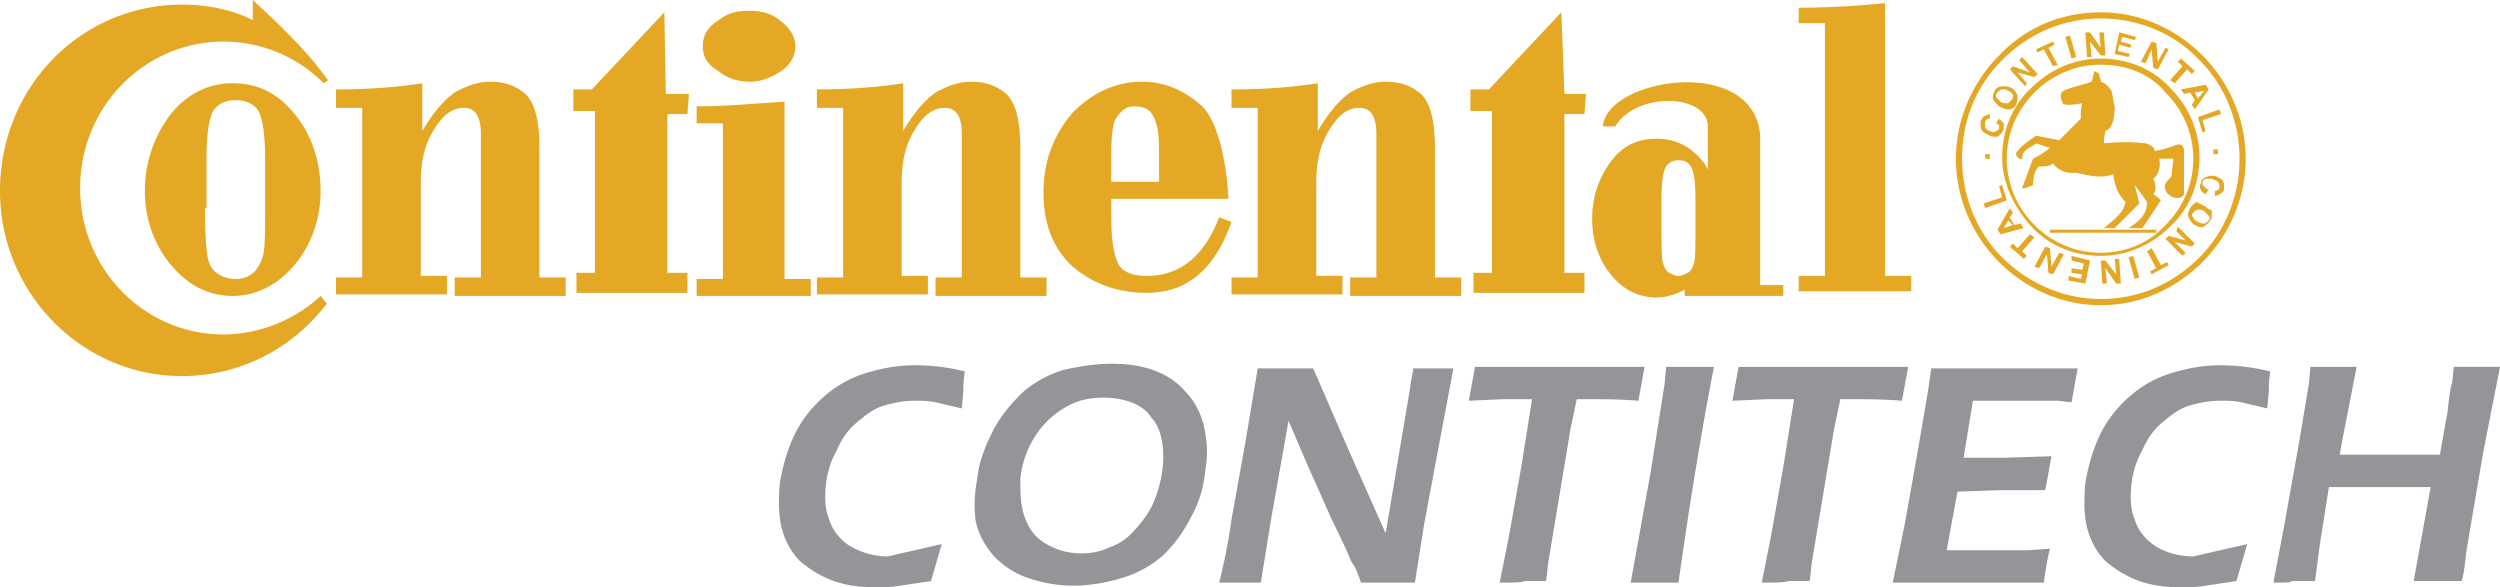
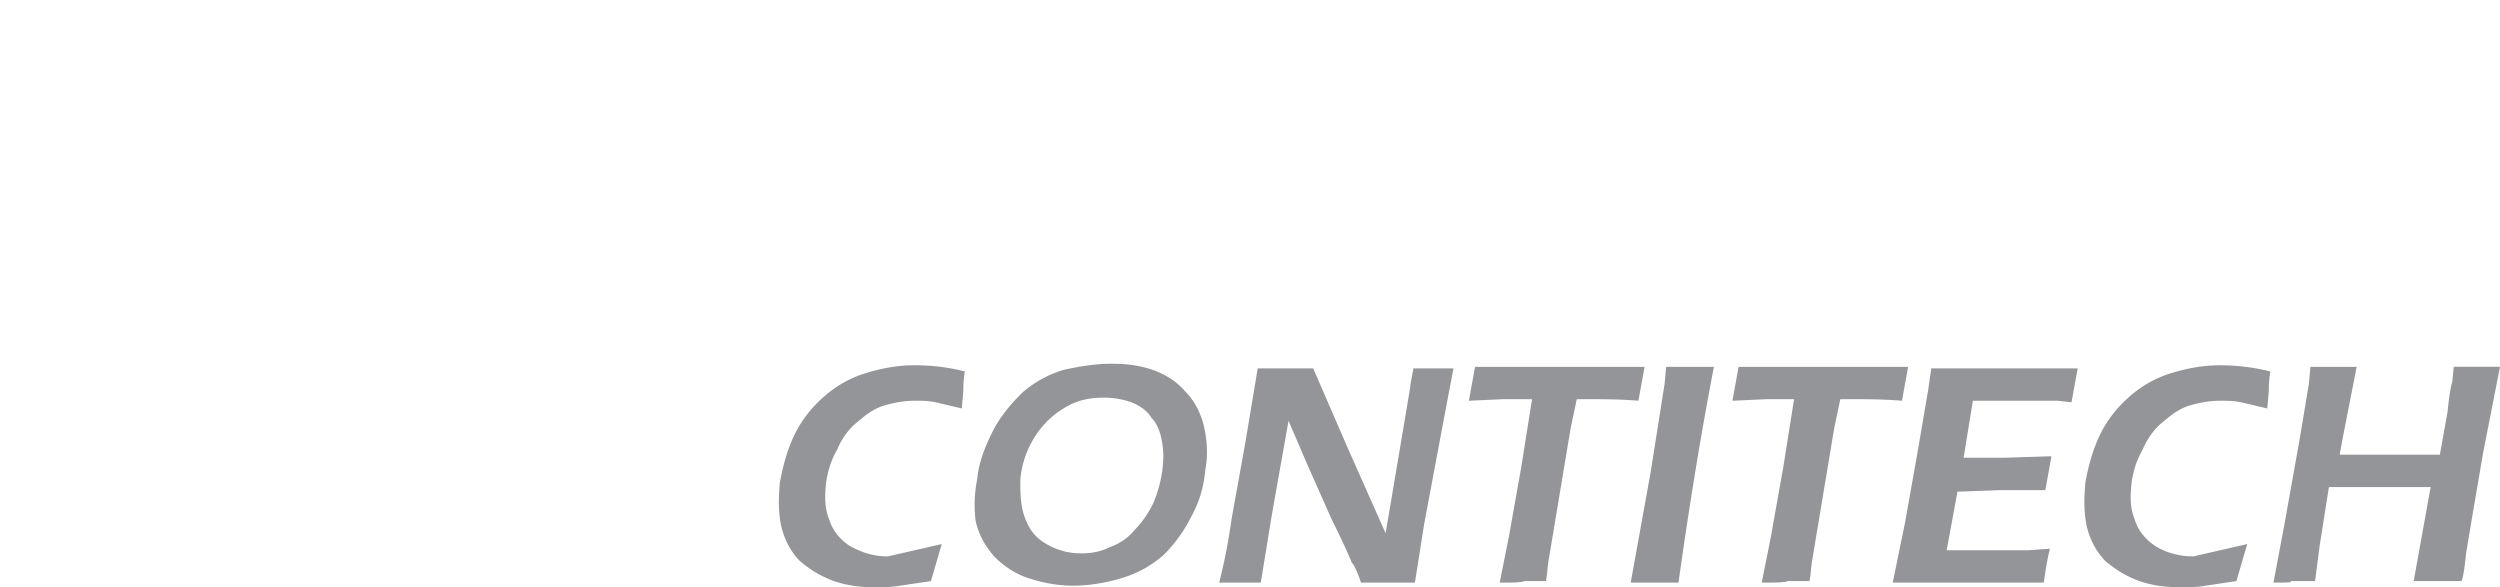
<svg xmlns="http://www.w3.org/2000/svg" viewBox="0 0 162.2 38.1">
  <path d="M61.1 35.3l-.7 2.4-2 .3c-.6.1-1.1.1-1.6.1-1 0-1.8-.1-2.7-.4-.8-.3-1.5-.7-2.2-1.3-.6-.6-1-1.4-1.2-2.2-.2-.9-.2-1.8-.1-2.9.2-1.1.5-2.2 1-3.2a7.77 7.77 0 0 1 1.9-2.4 7.2 7.2 0 0 1 2.7-1.5c1-.3 2-.5 3.1-.5a12.93 12.93 0 0 1 3.3.4c-.1.6-.1 1.1-.1 1.3l-.1 1.1-1.7-.4c-.5-.1-.9-.1-1.3-.1-.7 0-1.3.1-2 .3s-1.2.6-1.8 1.1-1 1.1-1.3 1.8c-.4.7-.6 1.4-.7 2.1-.1.9-.1 1.7.2 2.4.2.7.7 1.3 1.3 1.7.7.4 1.5.7 2.5.7l3.5-.8h0zm11-11.7c1 0 1.8.1 2.7.4.8.3 1.5.7 2.1 1.4.6.6 1 1.4 1.2 2.2.2.9.3 1.8.1 2.9-.1 1.1-.4 2.1-.9 3-.5 1-1.1 1.8-1.8 2.5a7.2 7.2 0 0 1-2.7 1.5c-1 .3-2.1.5-3.2.5-1 0-2-.2-2.9-.5s-1.6-.8-2.2-1.4c-.6-.7-1-1.4-1.2-2.3a8.35 8.35 0 0 1 .1-2.7c.1-1.1.5-2.1 1-3.1s1.2-1.8 1.9-2.5A7.2 7.2 0 0 1 69 24c.9-.2 2-.4 3.1-.4h0zm-.5 2.2c-1 0-1.8.2-2.6.7a5.75 5.75 0 0 0-1.9 1.9 6.18 6.18 0 0 0-.9 2.7c0 .9 0 1.7.3 2.5s.7 1.3 1.4 1.7a4.38 4.38 0 0 0 2.3.6c.6 0 1.2-.1 1.8-.4.6-.2 1.2-.6 1.6-1.1a6.57 6.57 0 0 0 1.2-1.7 8.3 8.3 0 0 0 .6-2.1c.1-.7.1-1.3 0-1.9s-.3-1.2-.7-1.6c-.3-.5-.8-.8-1.3-1a5.23 5.23 0 0 0-1.8-.3h0zm7.5 12a37.32 37.32 0 0 0 .8-4.1l.9-5 .8-4.8h3.6l2.3 5.3 2.4 5.4 1.6-9.5c0-.2.1-.6.2-1.2h2.6l-.7 3.7-1.2 6.4-.6 3.8h-3.5c-.2-.6-.4-1.1-.6-1.3-.2-.5-.6-1.4-1.3-2.8l-1.6-3.6-1.2-2.8-1.1 6.2-.7 4.3h-2.7zm18.2 0l.6-3 .8-4.5.7-4.4h-1.9l-2.2.1.4-2.2h11l-.4 2.2c-1.2-.1-2.2-.1-3.3-.1h-.7l-.4 1.9-1.2 7.2-.2 1.2c-.1.5-.1 1-.2 1.5h-1.4c-.2.1-.7.1-1.6.1h0zm8.5 0l1.3-7.2.9-5.7.1-1.1h3.1c-.7 3.6-1.5 8.3-2.3 14h-3.1zm8.5 0l.6-3 .8-4.5.7-4.4h-1.8l-2.2.1.4-2.2h11l-.4 2.2c-1.2-.1-2.2-.1-3.3-.1h-.7l-.4 1.9-1.2 7.2-.2 1.2c-.1.5-.1 1-.2 1.5H116c-.2.1-.8.1-1.7.1h0zm8.5 0l.8-3.9.8-4.5.7-4.1.2-1.4h9.5l-.4 2.2-.9-.1H128l-.6 3.7h2.6l3.1-.1-.4 2.2h-2.9l-2.8.1-.7 3.8h5.3l1.4-.1c-.2.8-.3 1.5-.4 2.2h-9.8zm23-2.5l-.7 2.4-2 .3c-.6.1-1.1.1-1.6.1-1 0-1.8-.1-2.7-.4-.8-.3-1.5-.7-2.2-1.3-.6-.6-1-1.4-1.2-2.2-.2-.9-.2-1.8-.1-2.9.2-1.1.5-2.2 1-3.2a7.77 7.77 0 0 1 1.9-2.4 7.2 7.2 0 0 1 2.7-1.5c1-.3 2-.5 3.1-.5a13.47 13.47 0 0 1 3.3.4c-.1.6-.1 1.1-.1 1.3l-.1 1.1-1.7-.4c-.5-.1-.9-.1-1.3-.1-.7 0-1.3.1-2 .3s-1.2.6-1.8 1.1-1 1.1-1.3 1.8c-.4.7-.6 1.4-.7 2.1-.1.9-.1 1.7.2 2.4.2.7.7 1.3 1.3 1.7s1.5.7 2.5.7l3.5-.8h0zm1.7 2.5l.7-3.7 1-5.6.6-3.6.1-1.1h3l-.9 4.6-.2 1.1h6.5l.5-2.8c.1-1 .2-1.6.3-1.9l.1-1h3l-1.1 5.6-.7 4.1-.4 2.4c-.1 1-.2 1.6-.3 1.8h-3.1l1.1-6.1h-6.6l-.6 3.8-.3 2.3h-1.6c.2.1-.3.1-1.1.1h0z" fill="#939598" />
-   <path d="M116.7.5a53.96 53.96 0 0 0 5.6-.3v17.7h1.7v1h-7.3v-1h1.7V1.5h-1.7v-1h0zM75.2 11.8V9.9c0-1.2-.1-1.9-.4-2.4-.2-.4-.6-.6-1.2-.6-.3 0-.6.1-.8.3s-.4.4-.5.7-.2 1-.2 2v1.9h3.1zm-3.1 1.1v1.2c0 1.6.2 2.6.5 3.1s1 .7 1.8.7c2.1 0 3.7-1.2 4.7-3.8l.8.3C78.8 17.5 77 19 74.4 19c-1.9 0-3.5-.6-4.8-1.7-1.3-1.2-1.9-2.8-1.9-4.8 0-2.1.7-3.8 1.9-5.2 1.3-1.3 2.8-2 4.5-2 1.5 0 2.8.6 3.9 1.6 1.1 1.1 1.6 3.9 1.7 6h-7.6zM45.6 3c0-.7.3-1.2.9-1.6.6-.5 1.2-.7 2.1-.7s1.5.2 2.1.7.9 1 .9 1.6-.3 1.2-.9 1.6-1.3.7-2 .7c-.8 0-1.5-.2-2.1-.7-.7-.4-1-.9-1-1.6h0zm-.4 5V6.9c2 0 3.9-.2 5.7-.3v11.5h1.7v1.1h-7.4v-1.1h1.7V8h-1.7zM21.8 7V5.8c1.8 0 3.7-.1 5.6-.4v3.1c.7-1.2 1.4-2 2.1-2.5.7-.4 1.5-.7 2.3-.7 1 0 1.7.3 2.3.8.6.6.9 1.7.9 3.6V18h1.7v1.2h-7.2V18h1.7V8.7c0-1.2-.4-1.7-1.1-1.7-.8 0-1.4.5-2 1.5s-.8 2.1-.8 3.4v6H29v1.2h-7.2V18h1.7V7h-1.7zm-8.5 6.5c0 1.8.1 2.9.2 3.3s.3.8.7 1c.3.2.7.3 1.1.3a1.69 1.69 0 0 0 1-.3c.3-.2.5-.5.7-1s.2-1.5.2-3.3v-3.2c0-1.7-.2-2.8-.5-3.2s-.8-.6-1.4-.6-1.1.2-1.4.6-.5 1.4-.5 3.2v3.2h-.1zm-3.9-1.1c0-1.9.6-3.5 1.6-4.9 1.1-1.4 2.5-2.1 4.1-2.1 1.7 0 3 .7 4.1 2.1s1.6 3.1 1.6 4.9-.6 3.5-1.7 4.8-2.5 2-4 2c-1.6 0-2.9-.7-4-2s-1.7-3-1.7-4.8h0zM53 7V5.8c1.8 0 3.7-.1 5.6-.4v3.1c.7-1.2 1.4-2 2.1-2.5.7-.4 1.5-.7 2.3-.7 1 0 1.7.3 2.3.8.6.6.9 1.7.9 3.6V18h1.7v1.2h-7.2V18h1.7V8.7c0-1.2-.4-1.7-1.1-1.7-.8 0-1.4.5-2 1.5s-.8 2.1-.8 3.4v6h1.7v1.2H53V18h1.7V7H53zm26.9 0V5.8c1.8 0 3.7-.1 5.6-.4v3.1c.7-1.2 1.4-2 2.1-2.5.7-.4 1.5-.7 2.3-.7 1 0 1.7.3 2.3.8.6.6.9 1.7.9 3.6V18h1.7v1.2h-7.2V18h1.7V8.7c0-1.2-.4-1.7-1.1-1.7-.8 0-1.4.5-2 1.5s-.8 2.1-.8 3.4v6h1.7v1.2h-7.2V18h1.7V7h-1.7zM43.1.8l-4.7 5h-1.2v1.4h1.4v10.5h-1.2V19h7.2v-1.3h-1.3V7.4h1.3l.1-1.3h-1.5L43.1.8h0zm58.2 0l-4.7 5h-1.2v1.4h1.4v10.5h-1.2V19h7.2v-1.3h-1.3V7.4h1.3l.1-1.3h-1.4l-.2-5.3h0zM11.8.3c1.6 0 3.2.3 4.6 1V0c2.4 2.2 3.8 3.7 4.8 5.1h0l.1.1-.3.2a9.15 9.15 0 0 0-6.5-2.7c-5.1 0-9.3 4.2-9.3 9.5s4.2 9.5 9.3 9.5a9.38 9.38 0 0 0 6.3-2.5l.4.5c-2.2 2.9-5.6 4.7-9.4 4.7C5.3 24.4 0 19 0 12.4 0 5.6 5.3.3 11.8.3h0zm91.5 13.9c0-1.4.4-2.6 1.2-3.7s1.8-1.5 3-1.5 2.2.5 3 1.5c.1.1.2.3.3.5V8.2c0-2.1-4.6-2.3-6 0h-.8c.2-3.1 9.8-4.7 10.2.6v9.7h1.5v.7h-6.4v-.4c-.6.3-1.2.5-1.8.5-1.2 0-2.2-.5-3-1.5s-1.2-2.2-1.2-3.6h0zm4.5.8c0 1.2 0 1.8.1 2.1s.2.5.4.6.4.2.6.2.4-.1.6-.2.3-.3.4-.6.1-1 .1-2.1v-2.1c0-1.1-.1-1.8-.3-2.1s-.4-.4-.8-.4c-.3 0-.6.1-.8.4s-.3 1-.3 2.1V15h0zM136.3.8h0c2.6 0 4.9 1.1 6.6 2.8s2.8 4.1 2.8 6.7h0c0 2.6-1.1 5-2.8 6.7s-4 2.8-6.6 2.8h0c-2.6 0-4.9-1.1-6.6-2.8s-2.8-4.1-2.8-6.7h0c0-2.6 1.1-5 2.8-6.7 1.7-1.8 4-2.8 6.6-2.8h0zm0 .4h0c-2.5 0-4.7 1-6.4 2.7s-2.6 3.9-2.6 6.4h0c0 2.5 1 4.8 2.6 6.4s3.9 2.7 6.4 2.7h0c2.5 0 4.7-1 6.4-2.7 1.6-1.6 2.6-3.9 2.6-6.4h0c0-2.5-1-4.8-2.6-6.4-1.6-1.7-3.9-2.7-6.4-2.7h0zm0 2.6h0c1.8 0 3.4.7 4.5 1.9 1.2 1.2 1.9 2.8 1.9 4.5h0c0 1.8-.7 3.4-1.9 4.5-1.2 1.2-2.8 1.9-4.5 1.9h0c-1.8 0-3.4-.7-4.5-1.9s-1.9-2.8-1.9-4.5h0c0-1.8.7-3.4 1.9-4.5 1.2-1.2 2.8-1.9 4.5-1.9h0zm0 .4h0c-1.7 0-3.2.7-4.3 1.8s-1.8 2.6-1.8 4.3h0c0 1.7.7 3.2 1.8 4.3s2.6 1.8 4.3 1.8h0c1.7 0 3.2-.7 4.2-1.8 1.1-1.1 1.8-2.6 1.8-4.3h0c0-1.7-.7-3.2-1.8-4.3-1-1.2-2.5-1.8-4.2-1.8h0zM129.5 8l.2-.3.3.3v.4a1.38 1.38 0 0 1-.3.4c-.1.1-.4.1-.6 0s-.4-.2-.5-.3c-.1-.2-.1-.3-.1-.6.1-.2.1-.3.3-.4.1 0 .2-.1.3-.1v.3c-.1 0-.2 0-.2.1-.1 0-.1.1-.1.2v.3c.1.1.2.2.3.2.2.1.3.1.4 0 .1 0 .2-.1.2-.2v-.2c-.1 0-.1-.1-.2-.1h0zm.2-1.1l-.3-.3c0-.1-.1-.1-.1-.2v-.2c0-.1.1-.2.1-.3a.55.55 0 0 1 .5-.3c.2 0 .4 0 .6.1s.3.3.4.5c0 .2 0 .4-.1.6a.55.55 0 0 1-.5.3c-.2 0-.4-.1-.6-.2h0zm.1-.3c.1.1.3.1.4.1s.2-.1.3-.2.1-.2.1-.3-.1-.2-.3-.3c-.1-.1-.3-.1-.4-.1s-.2.1-.3.2-.1.2-.1.3l.3.3h0zm1.6-1l-1-1.1.2-.2 1.1.4-.7-.8.2-.2 1 1.1-.2.2-1.1-.3.6.7-.1.2h0zm1.8-1.3l-.6-1.1-.4.2-.1-.2 1.1-.5.1.2-.4.2.6 1.1-.3.1h0zm1.2-.5l-.4-1.4.3-.1.4 1.4-.3.1h0zm1-.2l-.1-1.5h.3l.7 1-.1-1h.3l.1 1.5h-.3l-.7-.9.1 1h-.3v-.1zm1.8-.1l.3-1.4 1.1.3-.1.2-.8-.2-.1.3.7.2-.1.2-.7-.2-.1.4.8.2-.1.2-.9-.2h0zm1.7.5l.7-1.3.3.1.1 1.2.5-.9.2.1-.7 1.3-.3-.1-.1-1.2-.4.9-.3-.1h0zm1.9 1.2l.8-.9-.3-.3.2-.2.9.8-.2.2-.3-.3-.8.9-.3-.2h0zm1.6 1.9l-.2-.3.2-.3-.3-.5-.4.1-.2-.3 1.6-.3.2.3-.9 1.3h0zm.2-.7l.4-.5-.6.1.2.4h0zm0 1.2l1.4-.5.1.3-1.2.4.2.7-.2.1-.3-1h0zm1 2.1h.3v.3h-.3v-.3h0zm-.3 2.6l-.2.3c-.2-.1-.3-.2-.3-.3-.1-.1-.1-.3 0-.4 0-.2.1-.3.3-.4s.4-.1.6-.1c.2.1.4.2.5.3a.9.9 0 0 1 .1.5c0 .2-.1.3-.3.4-.1.1-.2.1-.3.1v-.3q.1 0 .2-.1c.1 0 .1-.1.1-.2s0-.2-.1-.3-.2-.1-.4-.2h-.4c-.1.1-.2.1-.2.2v.2c.2.2.3.3.4.3h0zm-.2 1.1c.1.1.2.2.3.2s.1.1.1.2v.2c0 .1 0 .2-.1.3-.1.2-.3.3-.4.4-.2.1-.4 0-.6-.1s-.3-.3-.4-.5 0-.4.1-.6.3-.3.4-.4l.6.3h0zm-.1.3c-.1-.1-.3-.1-.4-.1s-.2.1-.3.2-.1.2 0 .3c0 .1.1.2.3.3s.3.1.4.1.2-.1.3-.2.1-.2 0-.3l-.3-.3h0zm-1.7 1l1.1 1.1-.2.2-1.1-.3.7.7-.2.2-1.1-1.1.2-.2 1.1.3-.6-.6.1-.3h0zm-1.7 1.4l.6 1.1.4-.2.1.2-1.1.6-.1-.2.4-.2-.6-1.1.3-.2h0zm-1.2.5l.4 1.4-.3.1-.4-1.4.3-.1h0zm-.9.3l.1 1.5h-.3l-.7-1 .1 1h-.3l-.1-1.5h.3l.7.9-.1-1h.3v.1zm-1.9 0l-.3 1.5-1.1-.2v-.3l.8.2.1-.3-.7-.1v-.3l.7.1.1-.4-.8-.2v-.3l1.2.3h0zm-1.7-.4l-.7 1.3-.3-.1-.1-1.2-.5.9-.3-.1.7-1.3.3.1.1 1.2.5-.9.3.1h0zm-1.9-1.1l-.8.9.3.3-.2.2-.9-.8.2-.2.3.3.8-.9.3.2h0zm-1.6-1.9l.2.3-.2.3.3.5.4-.1.2.3-1.5.4-.2-.3.8-1.4h0zm-.1.8l-.3.5.6-.2-.3-.3h0zm-.1-1.3l-1.4.5-.1-.3 1.2-.4-.2-.7.2-.1.3 1h0zm-1.1-2.7h-.3V10h.3v.3h0zm3.9 4.6h6.9v.2H133v-.2h0zm3.5-5.6c1-.1 1.9-.1 2.7 0 .4.1.6.3.6.5.5-.1.9-.2 1.4-.4.4-.1.5.1.5.5v2.7c-.3.6-1.5 0-1.2-.7.1-.2.3-.3.4-.5 0-.4.1-.7.1-1.1h-.9c.1.6-.1 1.1-.4 1.3.2.4.2.8 0 1 .2.1.4.3.5.4l-1.2 1.8h-.9c.6-.4 1.2-.8 1.2-1.7l-.8-1.1.3 1.2-1.6 1.6h-.7c.6-.5 1.3-1 1.4-1.7-.5-.5-.7-1.1-.8-1.8-.7.3-1.6.1-2.4-.1-.7.1-1.2-.2-1.5-.6-.2.2-.5.2-.9.2-.3.2-.4.8-.4 1.2-.2.1-.7.3-.7.2l.7-1.9c.4-.2.7-.4 1.1-.7l-.9-.3c-.2.2-.6.3-.8.6-.1.1-.1.4-.1.4-.1.1-.6-.2-.3-.5.3-.4.8-.7 1.2-1l1.5.3 1.4-1.4c0-.3 0-.7.1-1-.6.1-1.3.2-1.3-.1-.2-.4-.1-.7.3-.8.5-.2 1.1-.3 1.6-.5.1-.2.1-.5.2-.7.1.1.2.1.3.2 0 .2.1.3.1.5.3.1.5.3.7.6.1.4.1.7.2 1 0 1.1-.3 1.5-.6 1.6-.1.5-.1.7-.1.8h0z" fill="#e4a825" />
</svg>